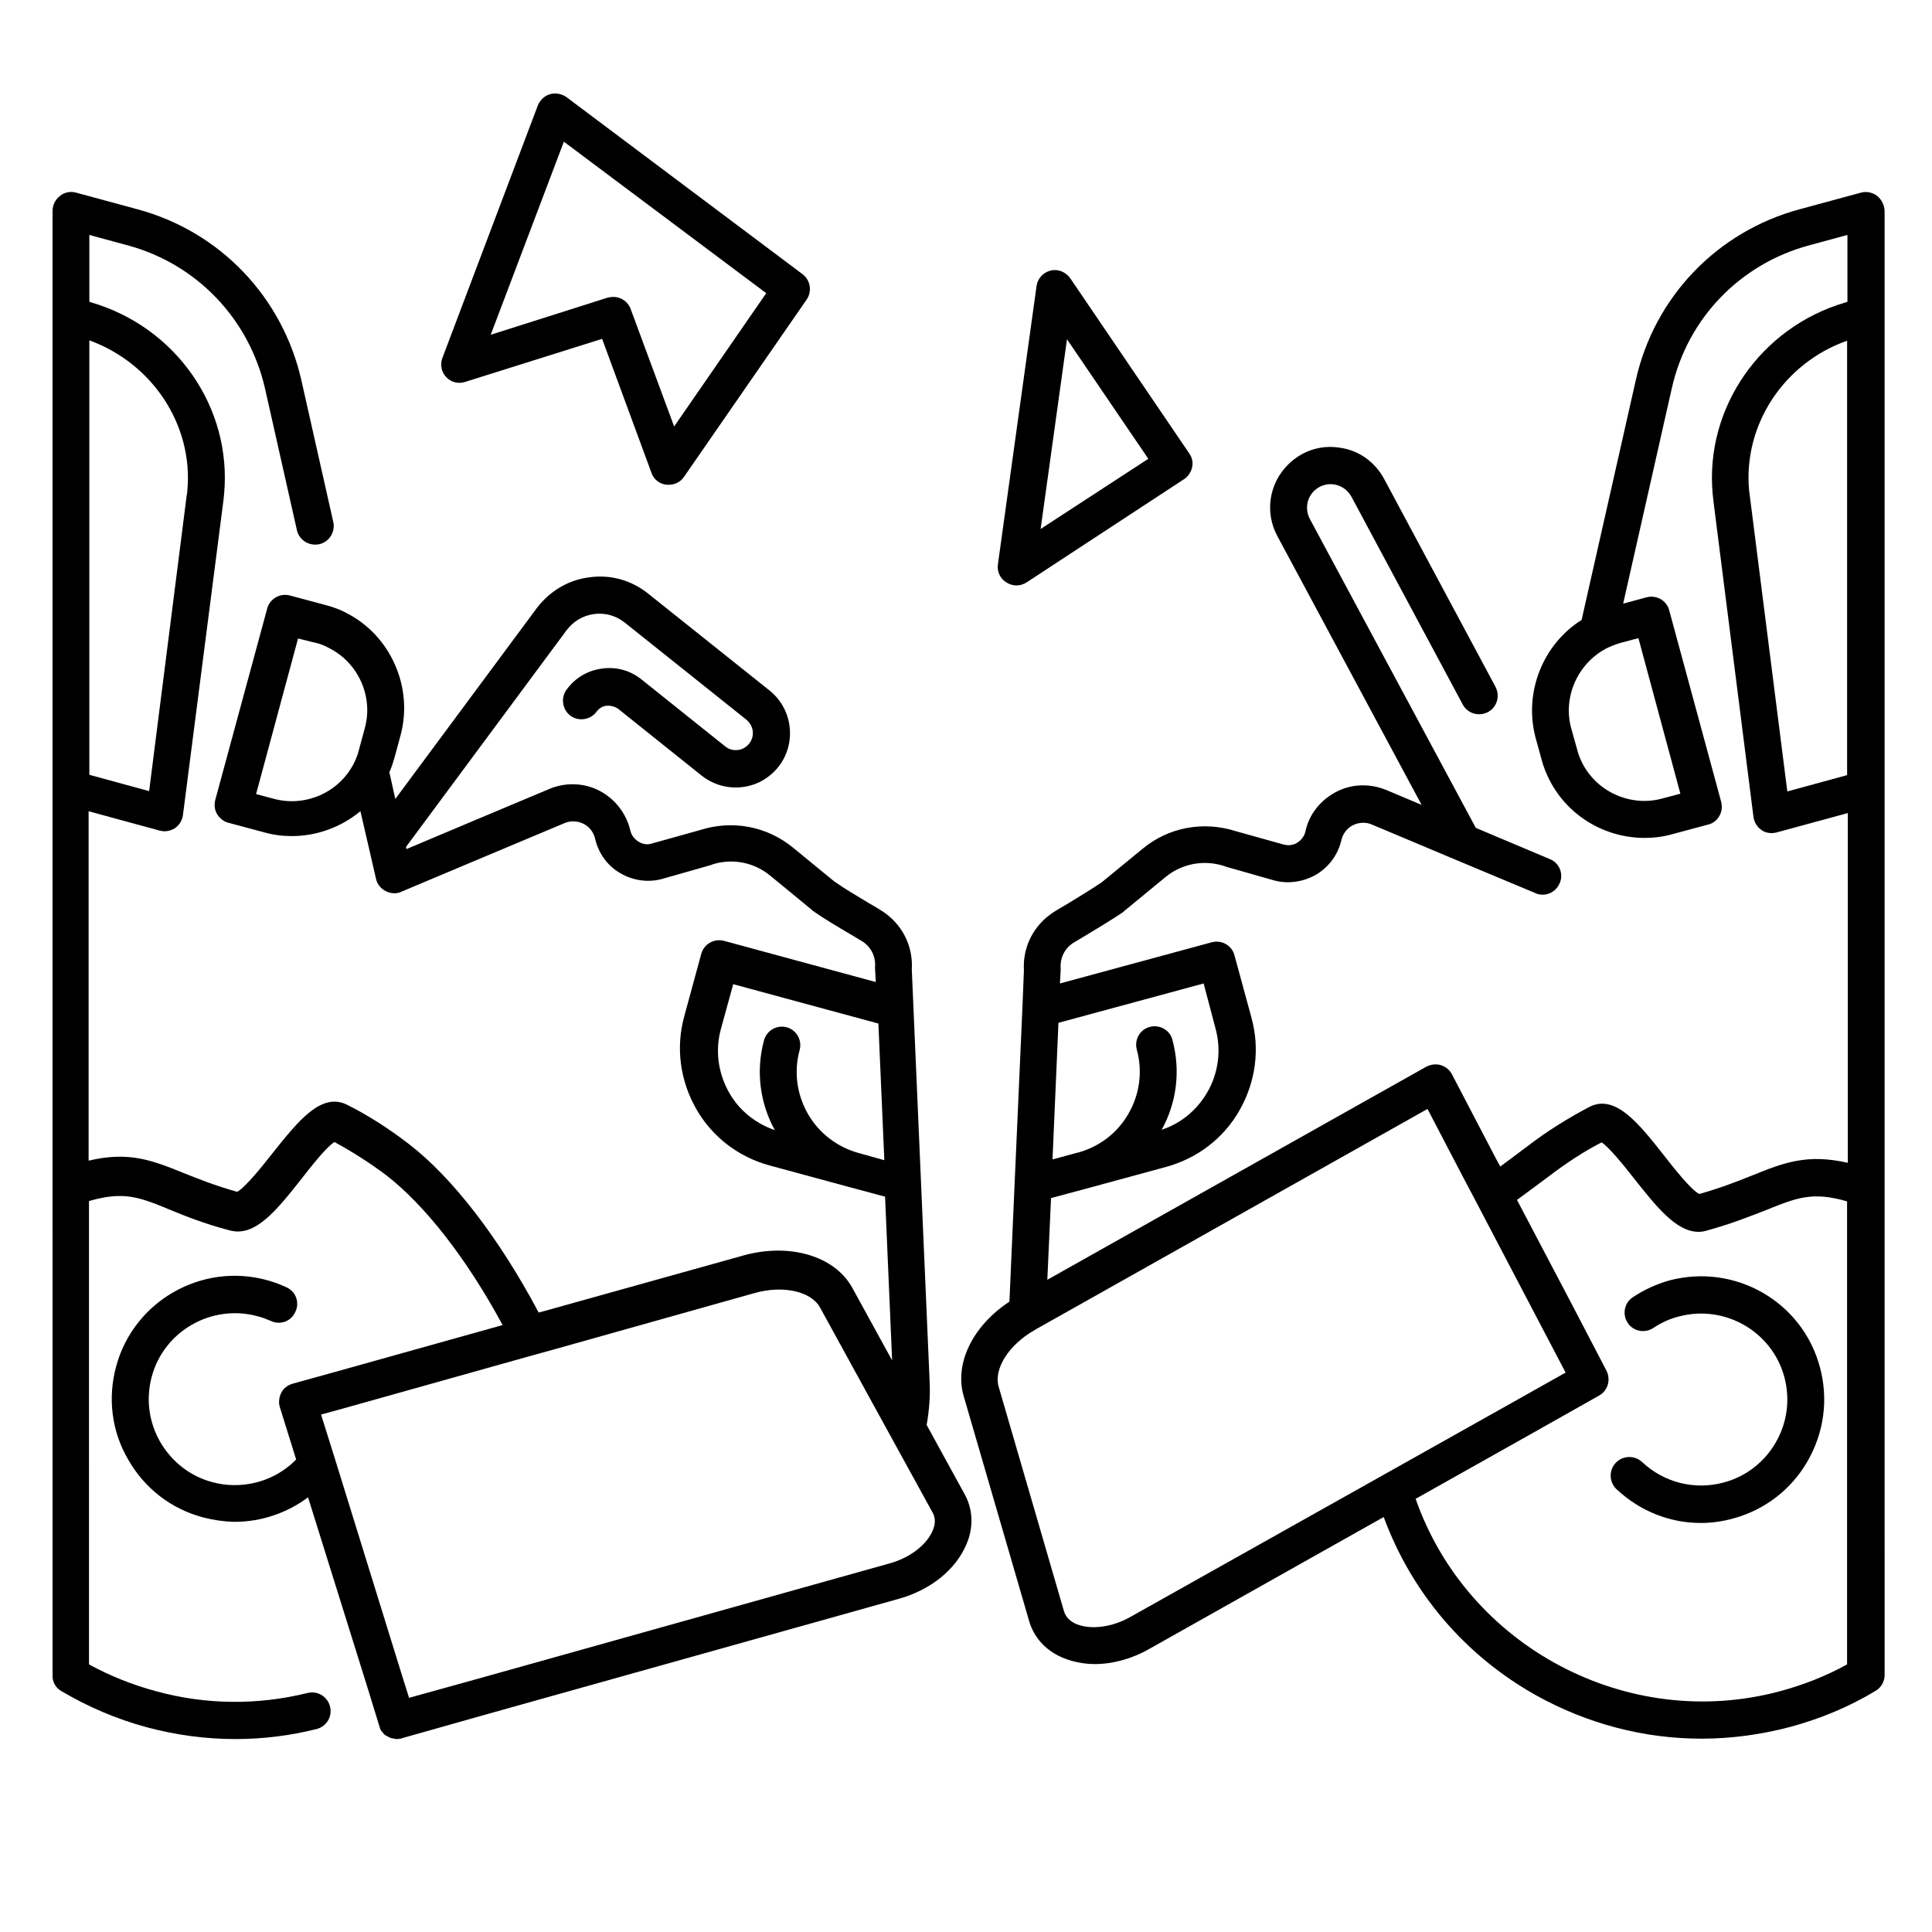
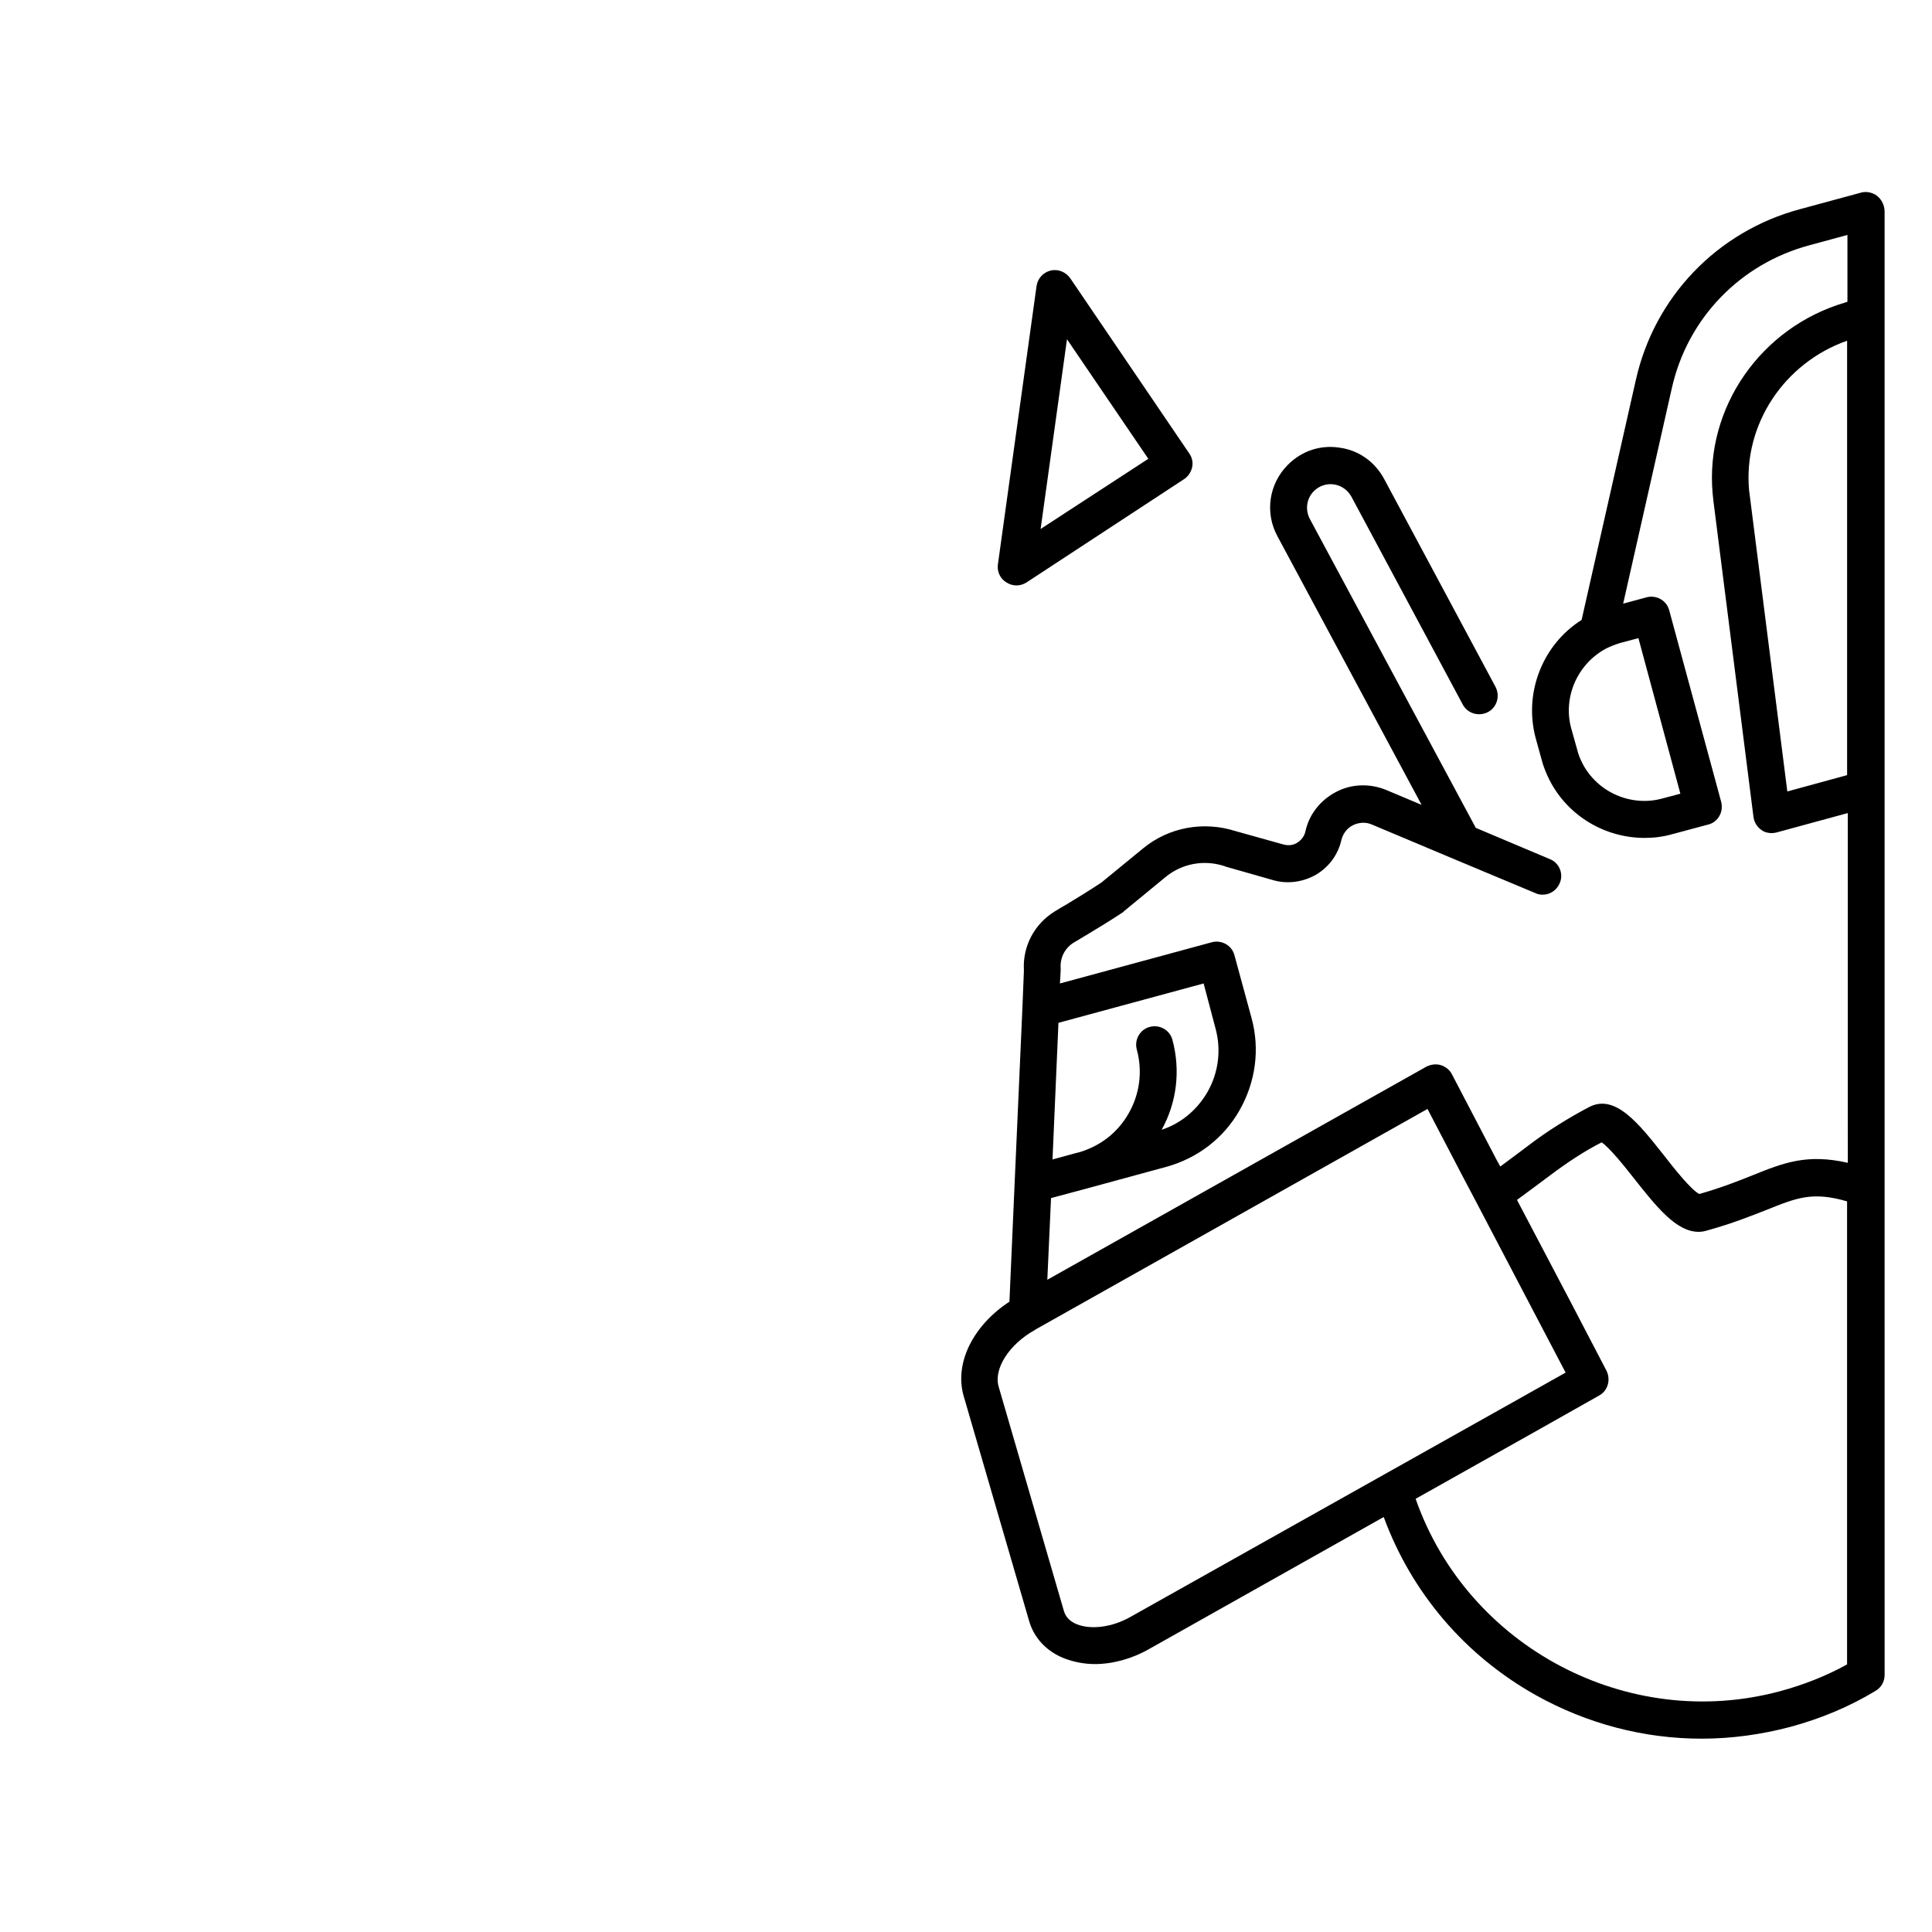
<svg xmlns="http://www.w3.org/2000/svg" fill="#000000" width="800px" height="800px" version="1.1" viewBox="144 144 512 512">
  <g>
-     <path d="m160.3 592.18c6.988 4.133 14.562 7.379 22.535 9.543 7.676 2.066 15.645 3.148 23.52 3.148 7.281 0 14.465-0.887 21.551-2.656 2.656-0.688 4.231-3.344 3.543-6.004-0.688-2.656-3.344-4.231-6.004-3.543-13.086 3.246-26.961 3.148-40.148-0.492-6.199-1.672-12.102-4.035-17.711-7.086l-0.004-122.8c9.152-2.656 13.285-1.082 21.352 2.262 4.035 1.672 9.152 3.738 15.941 5.512 6.789 1.871 12.496-5.41 19.188-13.875 2.461-3.148 6.394-8.168 8.562-9.543 4.723 2.559 9.348 5.512 13.676 8.758 10.332 7.969 21.453 22.238 30.898 39.754l-44.672 12.496-11.02 3.051c-1.277 0.395-2.363 1.18-2.953 2.363-0.59 1.18-0.789 2.559-0.395 3.836l4.328 13.875c-4.328 4.43-10.332 6.887-16.629 6.789-1.871 0-3.738-0.297-5.609-0.789-5.902-1.574-10.727-5.41-13.777-10.629-3.051-5.312-3.836-11.414-2.262-17.32 3.246-12.102 15.844-19.285 27.945-16.039 1.277 0.297 2.461 0.789 3.641 1.277 2.461 1.18 5.41 0.098 6.496-2.461 1.18-2.461 0.098-5.41-2.461-6.496-1.672-0.789-3.344-1.379-5.117-1.871-17.32-4.723-35.324 5.609-39.949 22.926-2.262 8.363-1.18 17.219 3.246 24.699 4.328 7.578 11.316 12.988 19.777 15.254 2.656 0.688 5.312 1.082 7.969 1.18h0.492c6.988 0 13.875-2.363 19.387-6.496l15.742 50.383 3.148 10.234c0 0.098 0.098 0.195 0.098 0.297 0 0.098 0.098 0.195 0.098 0.395 0.098 0.098 0.098 0.297 0.195 0.395 0.098 0.098 0.098 0.195 0.195 0.297l0.297 0.297c0.098 0.098 0.098 0.195 0.195 0.297 0.098 0.098 0.195 0.195 0.297 0.297 0.098 0.098 0.195 0.195 0.297 0.195 0.098 0.098 0.297 0.195 0.395 0.195 0.098 0.098 0.195 0.098 0.297 0.195 0.098 0.098 0.297 0.098 0.395 0.195 0.098 0 0.195 0.098 0.297 0.098 0.195 0.098 0.297 0.098 0.492 0.098 0.098 0 0.195 0.098 0.297 0.098 0.195 0 0.492 0.098 0.688 0.098h0.098c0.195 0 0.492 0 0.688-0.098h0.195c0.098 0 0.297 0 0.395-0.098l22.633-6.394 109.22-30.602c8.363-2.363 14.957-7.676 17.809-14.367 1.969-4.527 1.77-9.348-0.492-13.383l-10.035-18.301c0.688-3.836 0.984-7.676 0.789-11.609l-4.723-109.12c0.395-6.394-2.754-12.301-8.168-15.645-1.082-0.688-2.066-1.277-3.148-1.871-3.246-1.969-6.297-3.738-9.25-5.805l-10.922-8.953c-6.988-5.707-16.137-7.379-24.699-4.625l-12.695 3.543c-1.18 0.395-2.461 0.195-3.543-0.492s-1.871-1.672-2.164-2.953c-1.082-4.527-4.035-8.363-8.168-10.527-4.133-2.164-9.055-2.262-13.285-0.492l-19.68 8.266-18.203 7.676-0.098-0.59 42.508-57.367c1.77-2.363 4.328-3.938 7.281-4.328 2.953-0.395 5.805 0.395 8.168 2.262l32.176 25.684c1.082 0.887 1.77 2.164 1.77 3.543 0 2.656-1.969 3.836-2.559 4.133s-2.754 1.082-4.82-0.59l-22.141-17.711c-2.953-2.363-6.691-3.445-10.527-2.856-3.738 0.492-7.086 2.461-9.348 5.609-1.574 2.164-1.082 5.312 1.082 6.887 2.164 1.574 5.312 1.082 6.887-1.082 0.688-0.887 1.574-1.477 2.656-1.574 1.082-0.098 2.164 0.195 3.051 0.789l22.141 17.711c4.328 3.445 10.234 4.133 15.254 1.77 5.019-2.461 8.168-7.379 8.168-12.988 0-4.43-1.969-8.562-5.41-11.316l-32.176-25.684c-4.43-3.543-9.938-5.117-15.547-4.328-5.609 0.688-10.527 3.641-13.973 8.168l-37.492 50.578-1.574-7.086c0.59-1.277 0.984-2.559 1.379-3.938l1.574-5.805c3.445-12.695-2.559-26.371-14.168-32.375-1.77-0.984-3.738-1.672-5.609-2.164l-9.543-2.559c-2.656-0.688-5.312 0.887-6.004 3.445l-13.777 50.773c-0.297 1.277-0.195 2.559 0.492 3.738 0.688 1.082 1.77 1.969 2.953 2.262l9.543 2.559c2.461 0.688 4.82 0.984 7.281 0.984 6.691 0 13.086-2.363 18.203-6.594l2.164 9.348 1.969 8.562c0.297 1.379 1.277 2.656 2.559 3.246 0.688 0.395 1.477 0.59 2.262 0.59 0.688 0 1.277-0.098 1.871-0.395l23.617-9.938 19.68-8.266c1.574-0.688 3.445-0.59 5.019 0.195 1.574 0.789 2.656 2.262 3.051 3.938 0.887 3.836 3.246 7.184 6.691 9.152 3.344 1.969 7.477 2.559 11.219 1.477l12.793-3.641c0.098 0 0.098 0 0.195-0.098 5.312-1.77 11.121-0.688 15.449 2.856l11.02 9.055 0.297 0.297c3.246 2.262 6.594 4.231 9.938 6.199 1.082 0.59 2.066 1.277 3.148 1.871 2.363 1.477 3.641 4.035 3.445 6.789v0.59l0.195 3.445-40.246-10.922c-2.656-0.688-5.312 0.887-6.004 3.445l-4.527 16.629c-2.262 8.266-1.082 16.926 3.148 24.402 4.231 7.477 11.219 12.793 19.484 15.055l21.059 5.707 9.543 2.559 1.871 43.395-10.527-19.188c-4.625-8.461-16.531-12.004-28.734-8.66l-53.234 14.859-1.18 0.297c-10.332-19.484-22.73-35.719-34.539-44.773-5.019-3.836-10.43-7.379-16.137-10.234-6.887-3.543-13.086 4.328-19.777 12.695-2.754 3.543-7.379 9.25-9.445 10.332-5.902-1.672-10.332-3.445-14.27-5.019-8.07-3.246-14.27-5.805-25.094-3.246v-92.594l18.793 5.117c0.395 0.098 0.887 0.195 1.277 0.195 0.984 0 1.969-0.297 2.754-0.789 1.18-0.789 1.969-2.066 2.164-3.445l10.73-83.352c0.098-0.59 0.098-1.18 0.195-1.871 2.066-22.828-12.695-44.082-35.129-50.676l-0.59-0.195v-17.711l10.137 2.754c18.301 4.922 32.176 19.484 36.406 37.883l8.461 37.59c0.492 2.262 2.559 3.836 4.82 3.836 0.395 0 0.688 0 1.082-0.098 2.656-0.59 4.328-3.246 3.738-5.902l-8.461-37.59c-5.019-22.043-21.551-39.359-43.395-45.266l-16.336-4.43c-1.477-0.395-3.051-0.098-4.231 0.887-1.18 0.887-1.969 2.363-1.969 3.938v258.89l0.004 129.2c-0.098 1.676 0.789 3.348 2.363 4.234zm56.383-236.46-4.82-1.277 11.121-41.23 4.816 1.18c1.277 0.297 2.461 0.789 3.641 1.477 7.578 3.938 11.512 12.793 9.25 21.059l-1.574 5.805c-0.297 1.277-0.789 2.461-1.379 3.641-3.934 7.676-12.789 11.512-21.055 9.348zm154.98 93.875c-5.805-1.574-10.629-5.312-13.578-10.43-2.953-5.215-3.738-11.219-2.164-16.926 0.688-2.656-0.887-5.312-3.445-6.004-2.656-0.688-5.312 0.887-6.004 3.445-2.262 8.363-0.984 16.828 2.856 23.812-5.117-1.77-9.445-5.215-12.102-9.938-2.953-5.215-3.738-11.219-2.164-16.926l3.246-11.809 38.473 10.43 1.574 36.211zm-27.75 37.094c7.578-2.164 15.055-0.492 17.418 3.836l18.895 34.441 10.922 19.875c0.789 1.379 0.789 3.051 0 4.82-1.574 3.738-6.004 7.184-11.414 8.66l-109.22 30.602-18.105 5.019-1.77-5.609-17.914-57.855-3.641-11.609 6.102-1.672 50.48-14.168 5.019-1.379zm-150.26-212.74c0 0.492-0.098 0.984-0.195 1.477l-9.938 78.227-15.844-4.328v-115.13c16.727 6.098 27.551 22.434 25.977 39.754z" />
-     <path d="m586.37 483.34c-3.445 0.984-6.691 2.461-9.645 4.43-2.262 1.477-2.856 4.527-1.379 6.789s4.527 2.856 6.789 1.379c2.066-1.379 4.328-2.461 6.789-3.051 12.102-3.246 24.699 3.938 27.945 16.039 1.574 5.902 0.789 12.004-2.262 17.32-3.051 5.312-7.969 9.055-13.777 10.629-7.676 2.066-15.742 0.098-21.648-5.41-1.969-1.871-5.117-1.77-6.988 0.195-1.871 1.969-1.77 5.117 0.195 6.988 6.199 5.805 14.07 8.953 22.336 8.953 2.856 0 5.707-0.395 8.562-1.18 8.363-2.262 15.449-7.676 19.777-15.254s5.512-16.336 3.246-24.797c-4.613-17.422-22.523-27.656-39.941-23.031z" />
    <path d="m641.47 195.92c-1.18-0.887-2.754-1.277-4.231-0.887l-16.336 4.43c-21.844 5.902-38.473 23.223-43.395 45.266l-14.367 63.566c-10.332 6.496-15.352 19.285-12.203 31.191l1.574 5.707c0.492 1.969 1.277 3.836 2.164 5.609 4.922 9.543 14.762 15.254 25.191 15.254 2.461 0 4.82-0.297 7.281-0.984l9.543-2.559c1.277-0.297 2.363-1.18 2.953-2.262 0.688-1.18 0.789-2.461 0.492-3.738l-13.777-50.773c-0.688-2.656-3.445-4.133-6.004-3.445l-6.199 1.672 12.891-57.07c4.133-18.5 18.105-32.965 36.406-37.883l10.137-2.754v17.711l-0.59 0.195c-22.434 6.594-37.195 27.945-35.129 50.676 0.098 0.59 0.098 1.18 0.195 1.871l10.629 83.836c0.195 1.379 0.984 2.656 2.164 3.445 0.789 0.59 1.77 0.789 2.754 0.789 0.395 0 0.887-0.098 1.277-0.195l18.793-5.117v82.262l0.012 10.422c-10.824-2.461-17.023 0-25.094 3.246-3.938 1.574-8.363 3.344-14.27 5.019-2.164-1.082-6.691-6.789-9.445-10.332-6.594-8.363-12.891-16.336-19.777-12.695-5.609 2.953-11.121 6.394-16.137 10.234-2.363 1.77-4.82 3.641-7.379 5.512l-1.082-1.969-11.711-22.434c-0.59-1.18-1.672-2.066-2.953-2.461-1.277-0.395-2.656-0.195-3.836 0.395l-100.46 56.48 0.984-21.648 9.543-2.559 20.961-5.707c8.266-2.262 15.254-7.578 19.484-15.055 4.231-7.477 5.41-16.137 3.148-24.402l-4.527-16.629c-0.688-2.656-3.445-4.133-6.004-3.445l-40.246 10.922 0.195-3.445v-0.59c-0.195-2.754 1.082-5.312 3.445-6.789 1.082-0.59 2.066-1.277 3.148-1.871 3.246-1.969 6.691-4.035 9.938-6.199 0.098-0.098 0.195-0.195 0.297-0.297l11.02-9.055c4.328-3.543 10.137-4.625 15.547-2.856 0.098 0 0.098 0 0.195 0.098l12.793 3.641c3.738 1.082 7.871 0.492 11.316-1.477 3.445-2.066 5.805-5.312 6.691-9.152 0.395-1.672 1.477-3.148 3.051-3.938 1.574-0.789 3.445-0.887 5.019-0.195l22.238 9.348 21.156 8.855c0.59 0.297 1.277 0.395 1.871 0.395 1.969 0 3.738-1.18 4.527-3.051 1.082-2.461-0.098-5.41-2.656-6.394l-19.582-8.266-43.984-81.867c-1.277-2.461-0.887-5.41 1.082-7.379 1.379-1.379 3.344-2.066 5.312-1.77s3.641 1.477 4.625 3.246l29.52 55.105c1.277 2.363 4.231 3.246 6.691 1.969 2.363-1.277 3.246-4.231 1.969-6.691l-29.52-55.105c-2.461-4.527-6.691-7.578-11.809-8.266-5.117-0.789-10.035 0.887-13.676 4.527-5.019 5.019-6.199 12.695-2.754 18.992l38.18 71.145-9.348-3.938c-4.328-1.77-9.152-1.672-13.285 0.492-4.133 2.164-7.184 5.902-8.168 10.527-0.297 1.277-1.082 2.262-2.164 2.953-1.082 0.688-2.363 0.789-3.543 0.492l-12.695-3.543c-8.562-2.754-17.809-1.082-24.699 4.625l-10.922 8.953c-2.953 1.969-6.004 3.836-9.25 5.805-1.082 0.59-2.164 1.277-3.148 1.871-5.41 3.344-8.562 9.25-8.168 15.645l-0.395 9.84-2.066 46.543-1.379 31.391c-9.742 6.394-14.66 16.434-12.102 25.094l17.32 59.531c1.277 4.43 4.527 7.969 9.152 9.84 2.559 0.984 5.312 1.574 8.266 1.574 4.723 0 9.84-1.379 14.465-4.035l62.09-34.934c7.379 20.074 21.551 36.703 40.344 47.23 13.578 7.578 28.633 11.512 43.887 11.512 7.871 0 15.844-1.082 23.617-3.148 7.969-2.164 15.547-5.312 22.535-9.543 1.477-0.887 2.363-2.461 2.363-4.231l-0.008-129.1v-258.89c-0.098-1.574-0.789-2.953-1.969-3.934zm-52.152 158.42-4.82 1.277c-8.266 2.262-17.219-1.672-21.156-9.348-0.59-1.18-1.082-2.363-1.379-3.641l-1.574-5.606c-2.262-8.266 1.672-17.121 9.25-21.156 1.18-0.59 2.461-1.082 3.738-1.477l4.82-1.277zm18.402-78.918c-0.098-0.492-0.098-0.984-0.195-1.477-1.574-17.418 9.25-33.75 25.977-39.656v115.13l-15.844 4.328zm-141.6 141.11c1.574 5.707 0.789 11.809-2.164 16.926-2.754 4.723-6.988 8.266-12.102 9.938 4.035-7.281 5.019-15.742 2.856-23.812-0.688-2.656-3.445-4.133-6.004-3.445-2.656 0.688-4.133 3.445-3.445 6.004 1.574 5.707 0.789 11.809-2.164 16.926-2.953 5.215-7.773 8.855-13.578 10.43h-0.098l-6.496 1.77 1.574-36.211 38.473-10.43zm-22.535 155.96c-4.82 2.754-10.43 3.445-14.168 1.969-1.77-0.688-2.953-1.871-3.445-3.445l-17.32-59.531c-1.379-4.723 2.754-11.219 9.645-15.055l0.297-0.195 103.71-58.352 9.348 17.91 3.738 7.086 16.137 30.801 7.379 14.07-13.48 7.578-34.539 19.387zm172.2 19.68c-40.441 10.922-82.953-11.809-96.629-50.973l30.996-17.418 17.613-9.938c2.363-1.277 3.148-4.231 1.969-6.594l-9.543-18.301-14.172-26.961c3.051-2.262 5.902-4.328 8.758-6.496 4.328-3.246 8.855-6.297 13.676-8.758 2.066 1.379 6.102 6.394 8.562 9.543 6.004 7.578 11.219 14.168 17.121 14.168 0.688 0 1.379-0.098 2.066-0.297 6.789-1.871 11.906-3.938 15.941-5.512 8.07-3.246 12.203-4.922 21.352-2.262v122.71c-5.508 3.055-11.512 5.414-17.711 7.09z" />
-     <path d="m294.12 169.74c-1.277-0.887-2.856-1.18-4.328-0.789-1.477 0.395-2.656 1.574-3.246 2.953l-25.289 66.914c-0.688 1.77-0.297 3.738 0.984 5.117 1.277 1.379 3.246 1.871 5.019 1.277l36.305-11.414 13.086 35.523c0.59 1.77 2.164 2.953 4.035 3.148h0.59c1.574 0 3.148-0.789 4.035-2.164l32.473-46.938c1.477-2.164 0.984-5.117-1.082-6.691zm28.535 87.281-11.512-31.094c-0.688-1.969-2.559-3.246-4.625-3.246-0.492 0-0.984 0.098-1.477 0.195l-30.996 9.84 19.383-51.168 53.629 40.148z" />
    <path d="m422.43 215.7c-1.969 0.492-3.445 2.066-3.738 4.133l-10.234 73.703c-0.297 1.871 0.59 3.836 2.262 4.82 0.789 0.492 1.672 0.789 2.656 0.789s1.871-0.297 2.656-0.789l41.723-27.355c1.082-0.688 1.871-1.871 2.164-3.148 0.297-1.277 0-2.656-0.789-3.738l-31.488-46.348c-1.176-1.672-3.242-2.559-5.211-2.066zm-2.656 68.484 6.988-50.281 21.551 31.684z" />
  </g>
</svg>